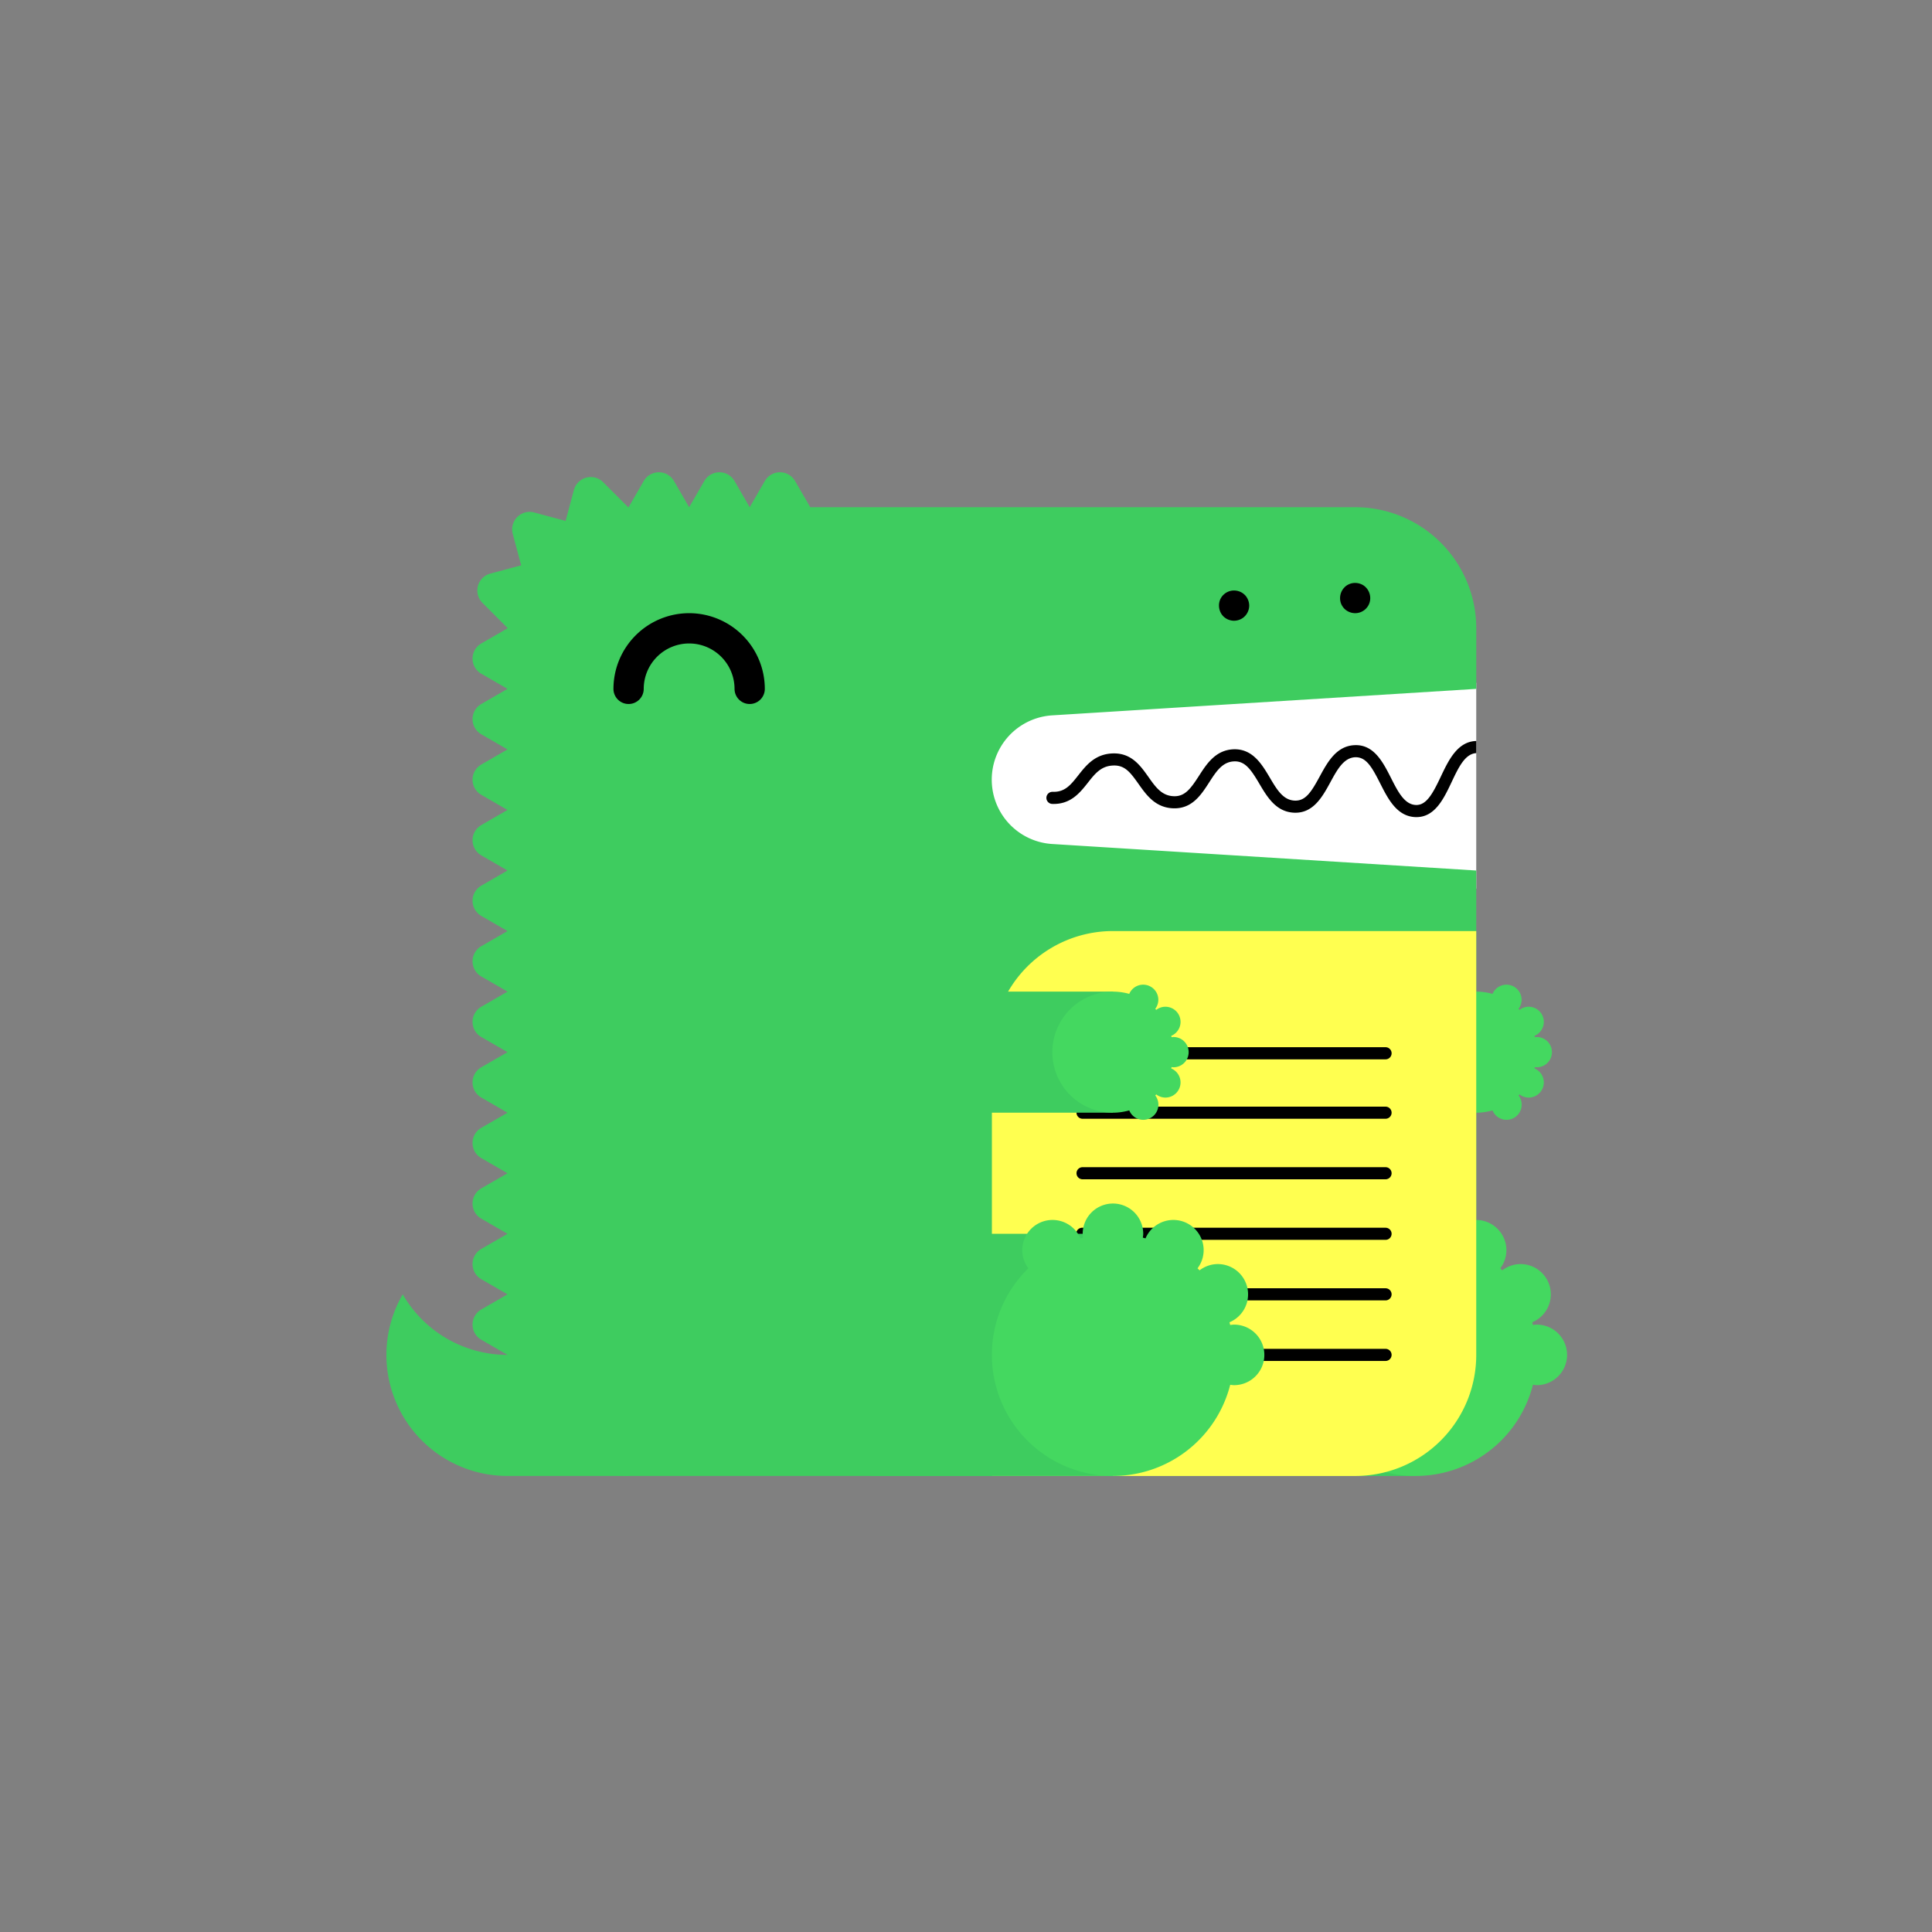
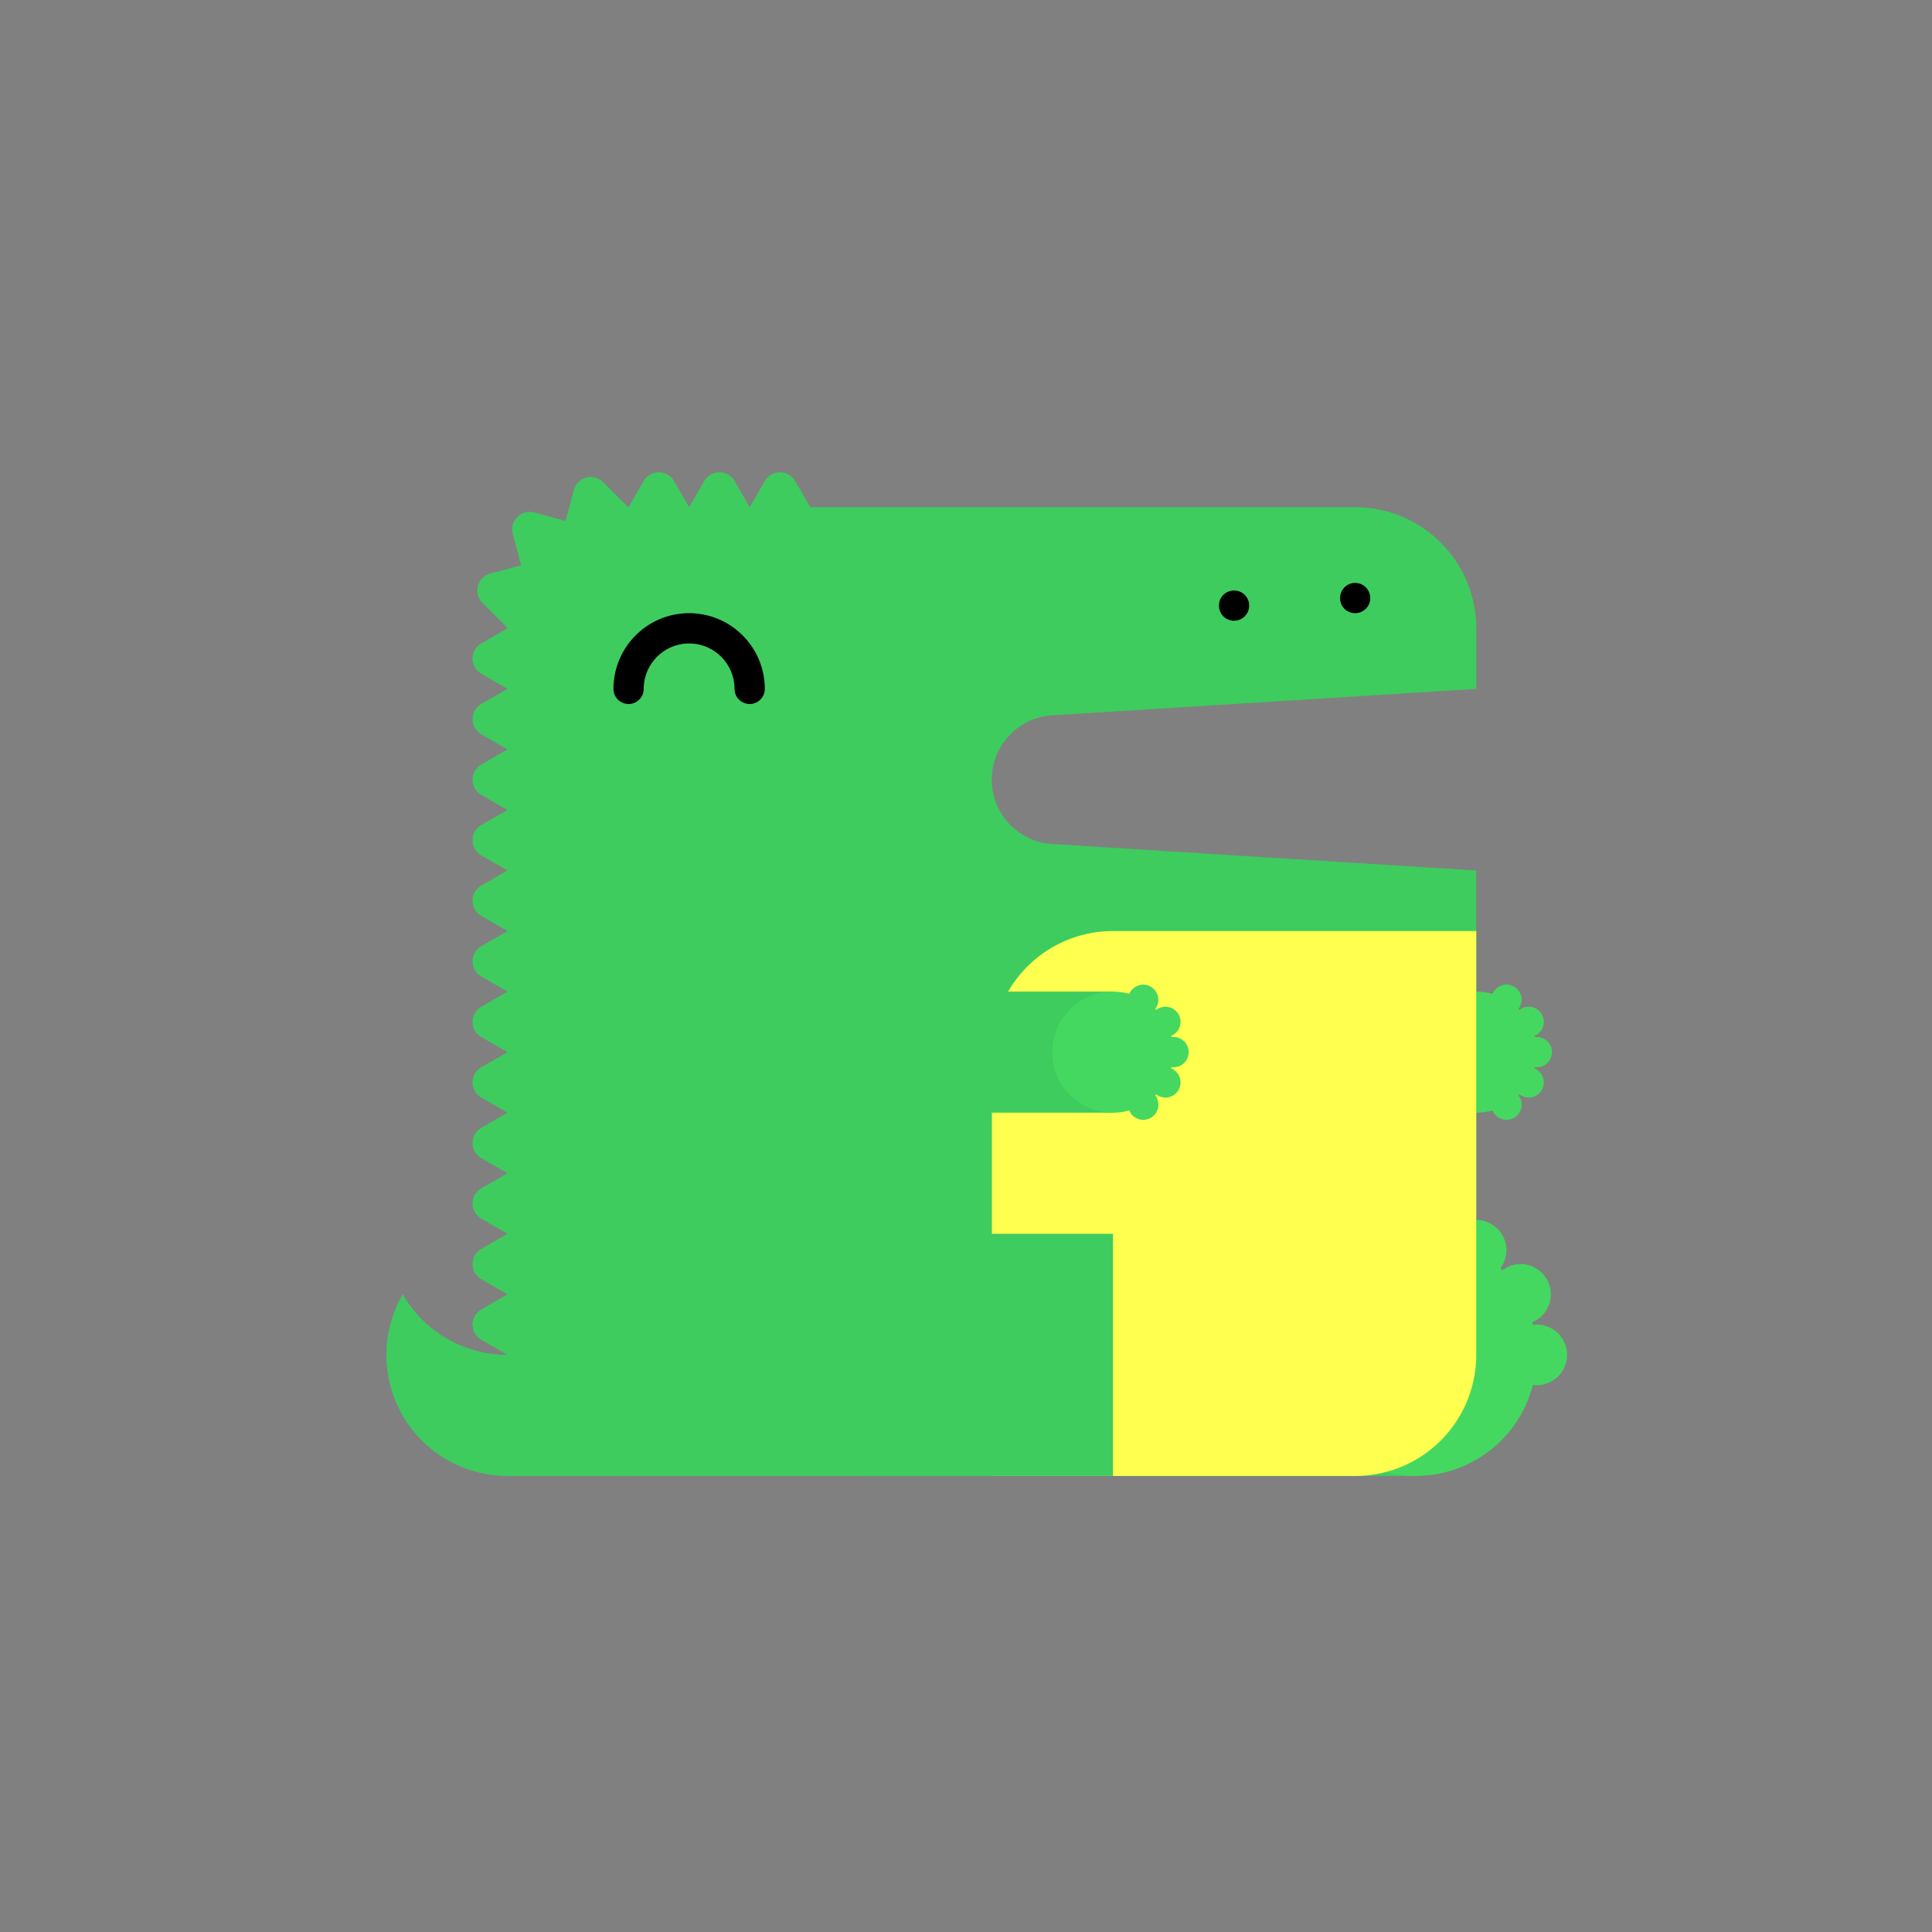
<svg xmlns="http://www.w3.org/2000/svg" width="90" height="90" fill="none">
  <rect width="100%" height="100%" fill="#808080" stroke="none" />
-   <path fill-rule="evenodd" clip-rule="evenodd" d="M45.077 31.808h23.692v9.59H45.077v-9.59z" fill="#fff" />
+   <path fill-rule="evenodd" clip-rule="evenodd" d="M45.077 31.808v9.59H45.077v-9.59z" fill="#fff" />
  <path fill-rule="evenodd" clip-rule="evenodd" d="M23.641 63.116a5.634 5.634 0 01-4.88-2.82 5.608 5.608 0 00-.761 2.82 5.64 5.64 0 005.641 5.64h5.641v-5.64h-5.641z" fill="#3ECC5F" />
  <path fill-rule="evenodd" clip-rule="evenodd" d="M49.02 33.324l19.75-1.234v-2.82a5.64 5.64 0 00-5.642-5.642H37.744l-.706-1.22a.814.814 0 00-1.41 0l-.705 1.22-.705-1.22a.814.814 0 00-1.41 0l-.705 1.22-.706-1.22a.814.814 0 00-1.41 0l-.705 1.22-.018.001-1.168-1.168a.814.814 0 00-1.362.365l-.386 1.44-1.465-.393a.814.814 0 00-.997.998l.392 1.464-1.439.386a.814.814 0 00-.365 1.362l1.168 1.169v.018l-1.222.705a.814.814 0 000 1.41l1.221.705-1.221.705a.814.814 0 000 1.41l1.221.706-1.221.705a.814.814 0 000 1.41l1.221.705-1.221.705a.814.814 0 000 1.41l1.221.706-1.221.705a.814.814 0 000 1.41l1.221.705-1.221.705a.814.814 0 000 1.41l1.221.706-1.221.705a.814.814 0 000 1.41l1.221.705-1.221.705a.814.814 0 000 1.41l1.221.706-1.221.705a.814.814 0 000 1.41l1.221.705-1.221.705a.814.814 0 000 1.41l1.221.706-1.221.705a.814.814 0 000 1.41l1.221.705L22.42 61a.814.814 0 000 1.41l1.221.706a5.64 5.64 0 005.641 5.64h33.846a5.64 5.64 0 005.641-5.64V40.552L49.02 39.317a3.002 3.002 0 010-5.993z" fill="#3ECC5F" />
  <path fill-rule="evenodd" clip-rule="evenodd" d="M57.487 68.757h8.462V57.475h-8.462v11.282z" fill="#3ECC5F" />
  <path fill-rule="evenodd" clip-rule="evenodd" d="M71.59 61.706c-.062 0-.12.01-.18.017l-.033-.127a1.41 1.41 0 00-.543-2.711 1.399 1.399 0 00-.85.292 7.039 7.039 0 00-.095-.095 1.398 1.398 0 00-.033-1.733 1.41 1.41 0 00-2.39.338l-.125-.032c.008-.06.018-.119.018-.18a1.41 1.41 0 00-2.82 0c0 .061.01.12.018.18-.042.01-.084.02-.126.032a1.41 1.41 0 10-2.422 1.395 5.622 5.622 0 00-1.701 4.034 5.638 5.638 0 0011.102 1.392c.06.008.118.018.18.018a1.41 1.41 0 000-2.82" fill="#44D860" />
  <path fill-rule="evenodd" clip-rule="evenodd" d="M60.308 51.834h8.461v-5.641h-8.461v5.64z" fill="#3ECC5F" />
  <path fill-rule="evenodd" clip-rule="evenodd" d="M71.59 49.718a.705.705 0 000-1.41c-.031 0-.06.005-.09.009-.006-.021-.01-.042-.017-.063a.705.705 0 00-.271-1.356.697.697 0 00-.425.146 1.765 1.765 0 00-.048-.048.697.697 0 00-.016-.867.705.705 0 00-1.195.17 2.82 2.82 0 10-.759 5.535c.264 0 .517-.04.759-.107a.705.705 0 101.211-.697l.047-.048a.697.697 0 00.873-.013.705.705 0 00-.176-1.196l.017-.064c.03.004.059.01.09.01z" fill="#44D860" />
  <path fill-rule="evenodd" clip-rule="evenodd" d="M34.923 32.795a.705.705 0 01-.705-.705 2.118 2.118 0 00-2.116-2.115 2.118 2.118 0 00-2.115 2.115.705.705 0 11-1.41 0 3.53 3.53 0 013.525-3.526 3.53 3.53 0 013.526 3.526.705.705 0 01-.705.705" fill="#000" />
  <path fill-rule="evenodd" clip-rule="evenodd" d="M46.205 68.757h16.923a5.64 5.64 0 005.641-5.641V43.372H51.846a5.64 5.64 0 00-5.64 5.641v19.744z" fill="#FFFF50" />
-   <path fill-rule="evenodd" clip-rule="evenodd" d="M64.544 52.116H50.43a.282.282 0 110-.564h14.114a.282.282 0 110 .564zm0 5.64H50.43a.282.282 0 110-.563h14.114a.282.282 0 110 .564zm0 5.642H50.43a.282.282 0 110-.564h14.114a.282.282 0 110 .564zm0-14.05H50.43a.282.282 0 110-.565h14.114a.282.282 0 110 .565zm0 5.588H50.43a.282.282 0 110-.564h14.114a.282.282 0 110 .564zm0 5.641H50.43a.282.282 0 110-.564h14.114a.282.282 0 110 .564zM68.77 34.52l-.01-.002c-.87.03-1.283.902-1.647 1.671-.38.804-.673 1.326-1.154 1.31-.533-.018-.838-.62-1.16-1.257-.371-.732-.794-1.562-1.683-1.53-.859.029-1.272.787-1.637 1.457-.389.713-.653 1.146-1.163 1.126-.543-.02-.832-.509-1.166-1.075-.373-.631-.803-1.34-1.675-1.316-.844.03-1.259.673-1.625 1.241-.387.601-.659.967-1.175.945-.556-.02-.844-.425-1.176-.896-.374-.528-.794-1.126-1.663-1.097-.826.028-1.24.556-1.606 1.02-.348.442-.62.79-1.193.769a.282.282 0 10-.02.564c.85.029 1.281-.508 1.656-.983.332-.422.618-.787 1.182-.806.544-.023.798.315 1.184.86.365.516.78 1.103 1.616 1.133.875.03 1.296-.624 1.67-1.203.333-.518.62-.964 1.17-.983.505-.019.78.38 1.169 1.038.366.62.78 1.322 1.632 1.353.881.03 1.307-.739 1.678-1.42.321-.59.624-1.145 1.162-1.164.505-.012.77.45 1.16 1.221.364.72.777 1.536 1.642 1.568h.048c.864 0 1.274-.867 1.637-1.634.321-.68.625-1.32 1.147-1.346v-.564z" fill="#000" />
  <path fill-rule="evenodd" clip-rule="evenodd" d="M40.564 68.757h11.282V57.475H40.564v11.282z" fill="#3ECC5F" />
-   <path fill-rule="evenodd" clip-rule="evenodd" d="M57.487 61.706c-.062 0-.12.01-.18.017l-.033-.127a1.41 1.41 0 00-.543-2.711 1.398 1.398 0 00-.85.292 7.039 7.039 0 00-.095-.095 1.398 1.398 0 00-.033-1.733 1.41 1.41 0 00-2.39.338l-.125-.032c.008-.06.018-.119.018-.18a1.41 1.41 0 00-2.82 0c0 .061.01.12.018.18-.042.01-.084.02-.126.032a1.41 1.41 0 00-2.707.553c0 .317.108.607.285.842a5.622 5.622 0 00-1.7 4.034 5.638 5.638 0 0011.102 1.392c.058.008.117.018.18.018a1.41 1.41 0 100-2.82" fill="#44D860" />
  <path fill-rule="evenodd" clip-rule="evenodd" d="M40.564 51.834h11.282v-5.641H40.564v5.64z" fill="#3ECC5F" />
  <path fill-rule="evenodd" clip-rule="evenodd" d="M54.667 49.718a.705.705 0 000-1.41c-.031 0-.06.005-.09.009-.006-.021-.01-.042-.017-.063a.705.705 0 00-.271-1.356.697.697 0 00-.426.146 1.765 1.765 0 00-.047-.048.697.697 0 00-.016-.867.705.705 0 00-1.195.17 2.82 2.82 0 10-.759 5.535c.264 0 .517-.04.759-.107a.705.705 0 101.211-.697l.047-.048a.697.697 0 00.873-.013.705.705 0 00-.176-1.196l.017-.064c.03.004.059.01.09.01z" fill="#44D860" />
  <path fill-rule="evenodd" clip-rule="evenodd" d="M57.487 28.917a.763.763 0 01-.27-.054.739.739 0 01-.23-.152c-.03-.034-.061-.068-.086-.107a.74.74 0 01-.104-.53.825.825 0 01.038-.133.74.74 0 01.153-.229c.034-.03.07-.062.107-.087a.731.731 0 01.254-.104.727.727 0 01.53.104c.037.025.073.056.108.087a.724.724 0 01.206.5.715.715 0 01-.314.586.725.725 0 01-.392.118zm5.641-.353a.72.72 0 01-.5-.206.741.741 0 01-.152-.229.72.72 0 01.26-.857.731.731 0 01.254-.104.729.729 0 01.53.104.72.72 0 01.299.725.722.722 0 01-.104.254 1.045 1.045 0 01-.088.107.725.725 0 01-.228.152.723.723 0 01-.27.054z" fill="#000" />
</svg>